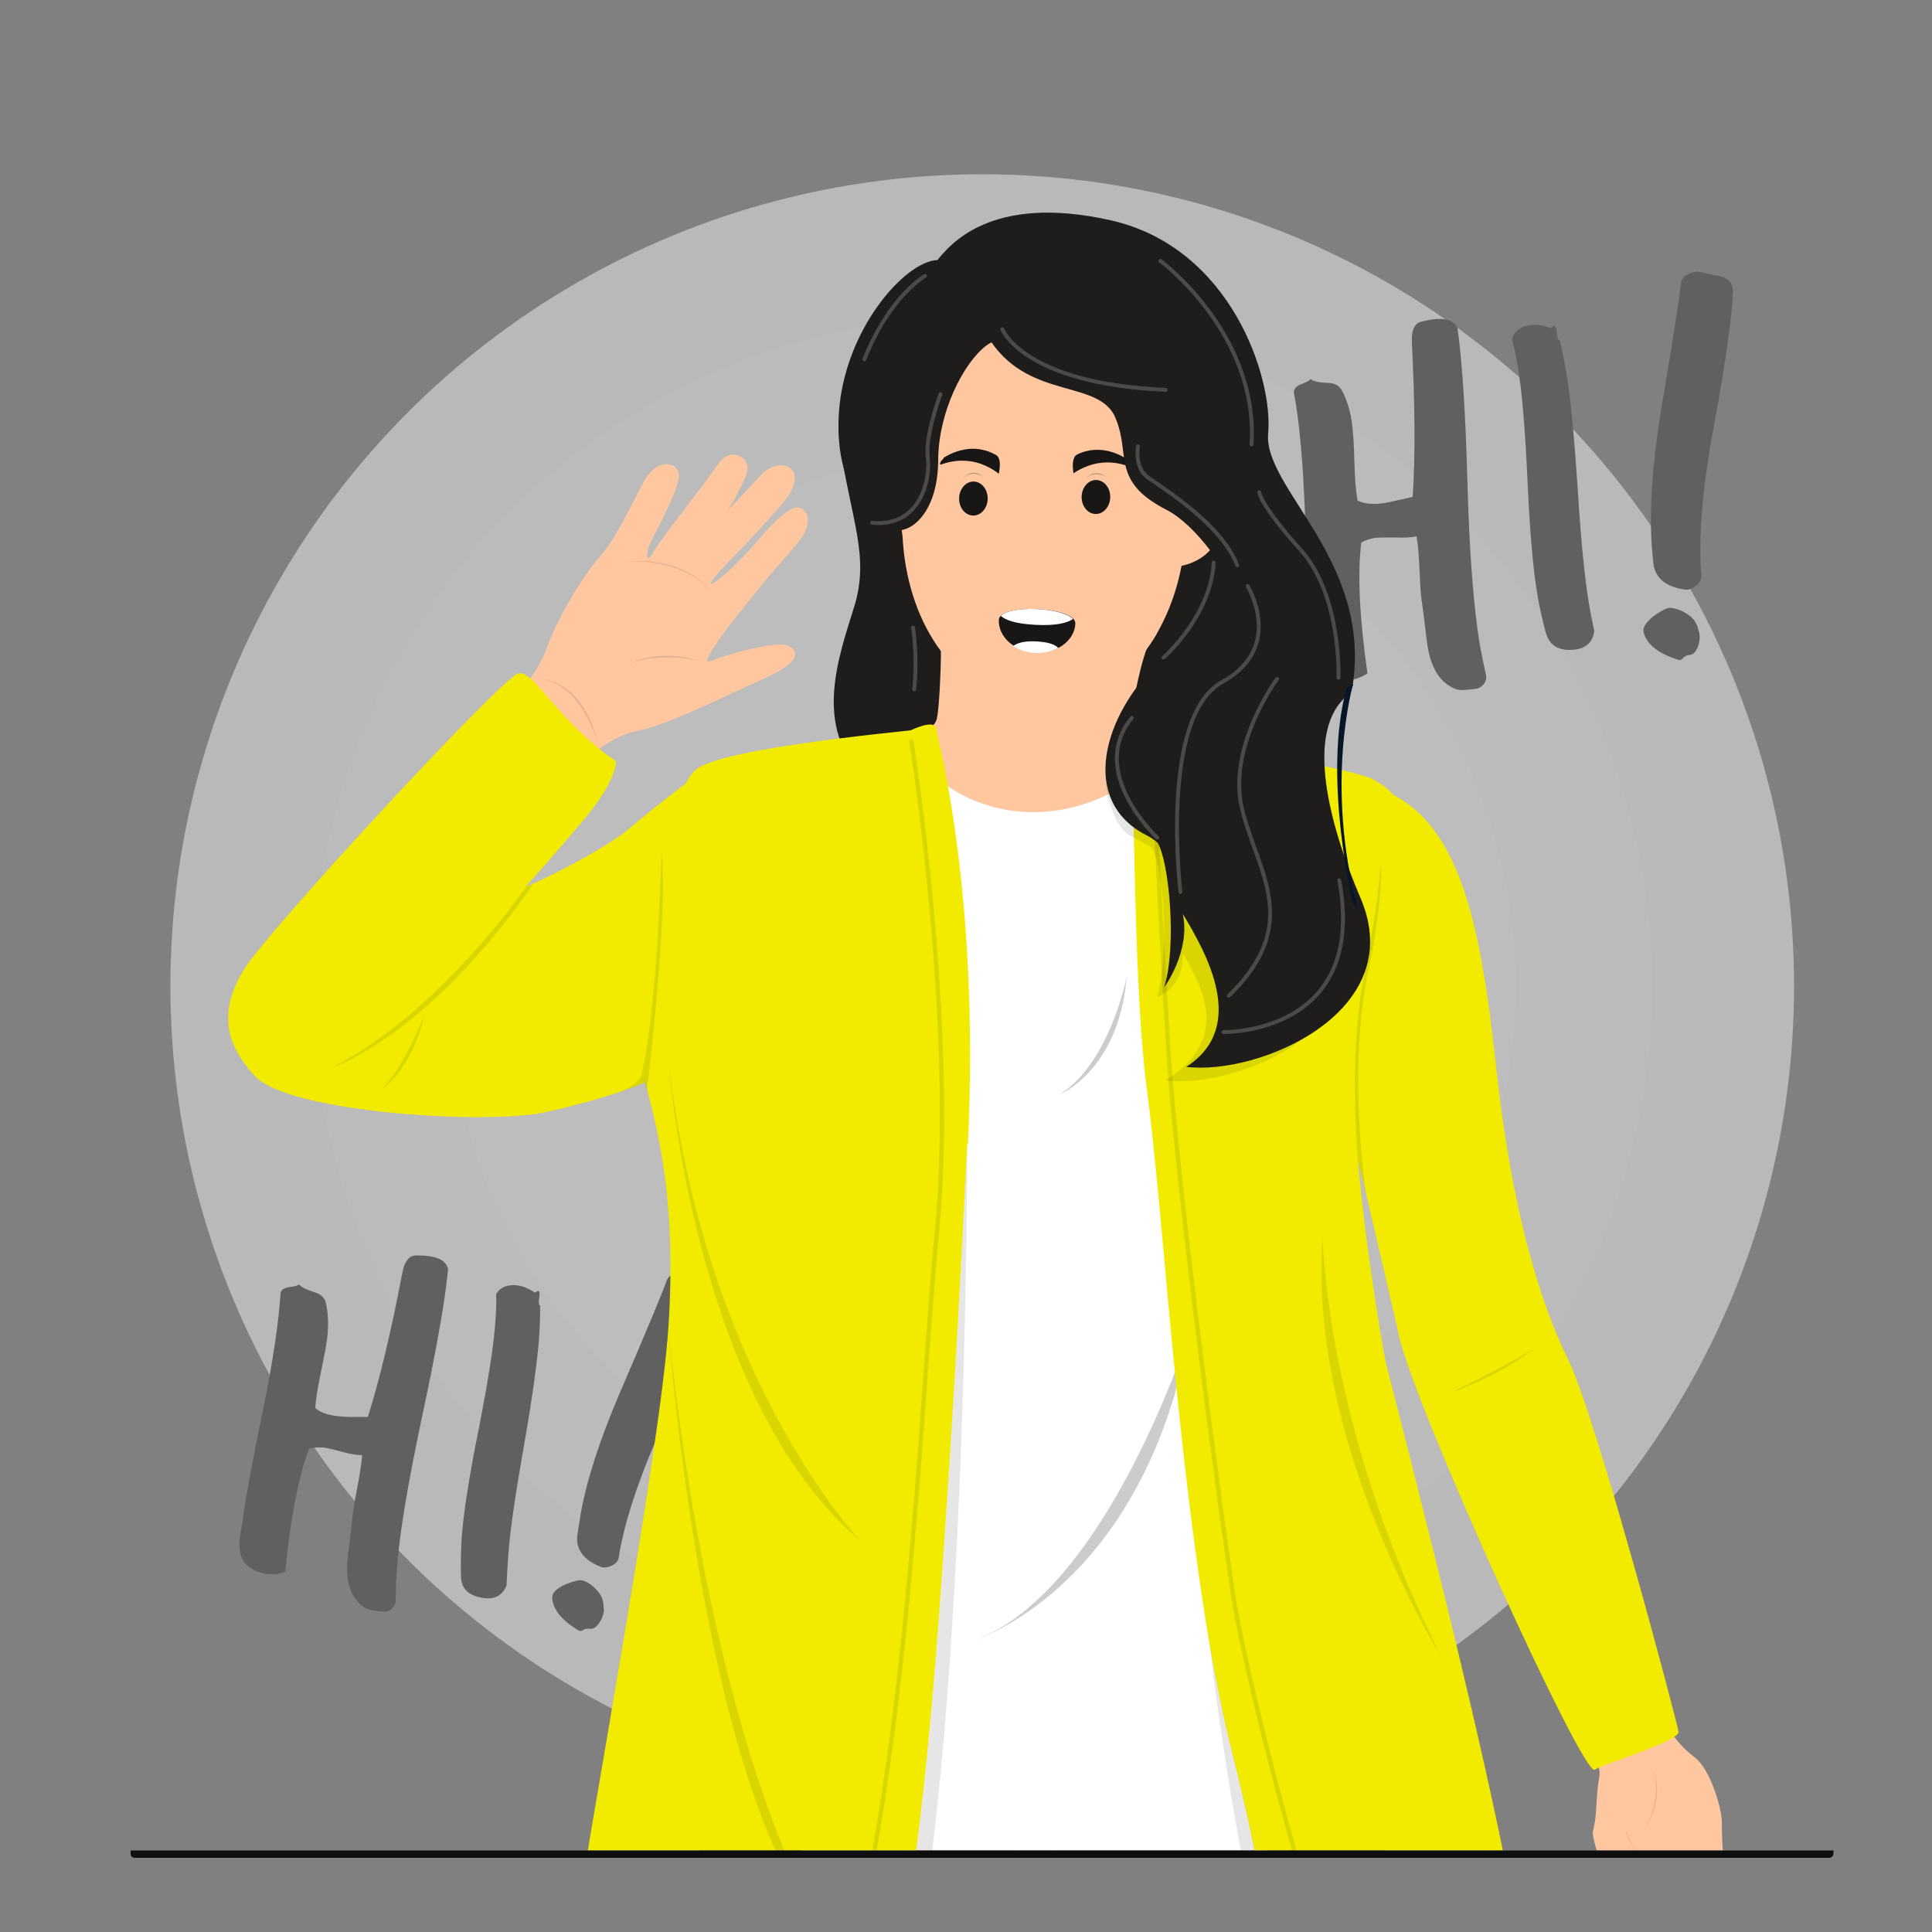
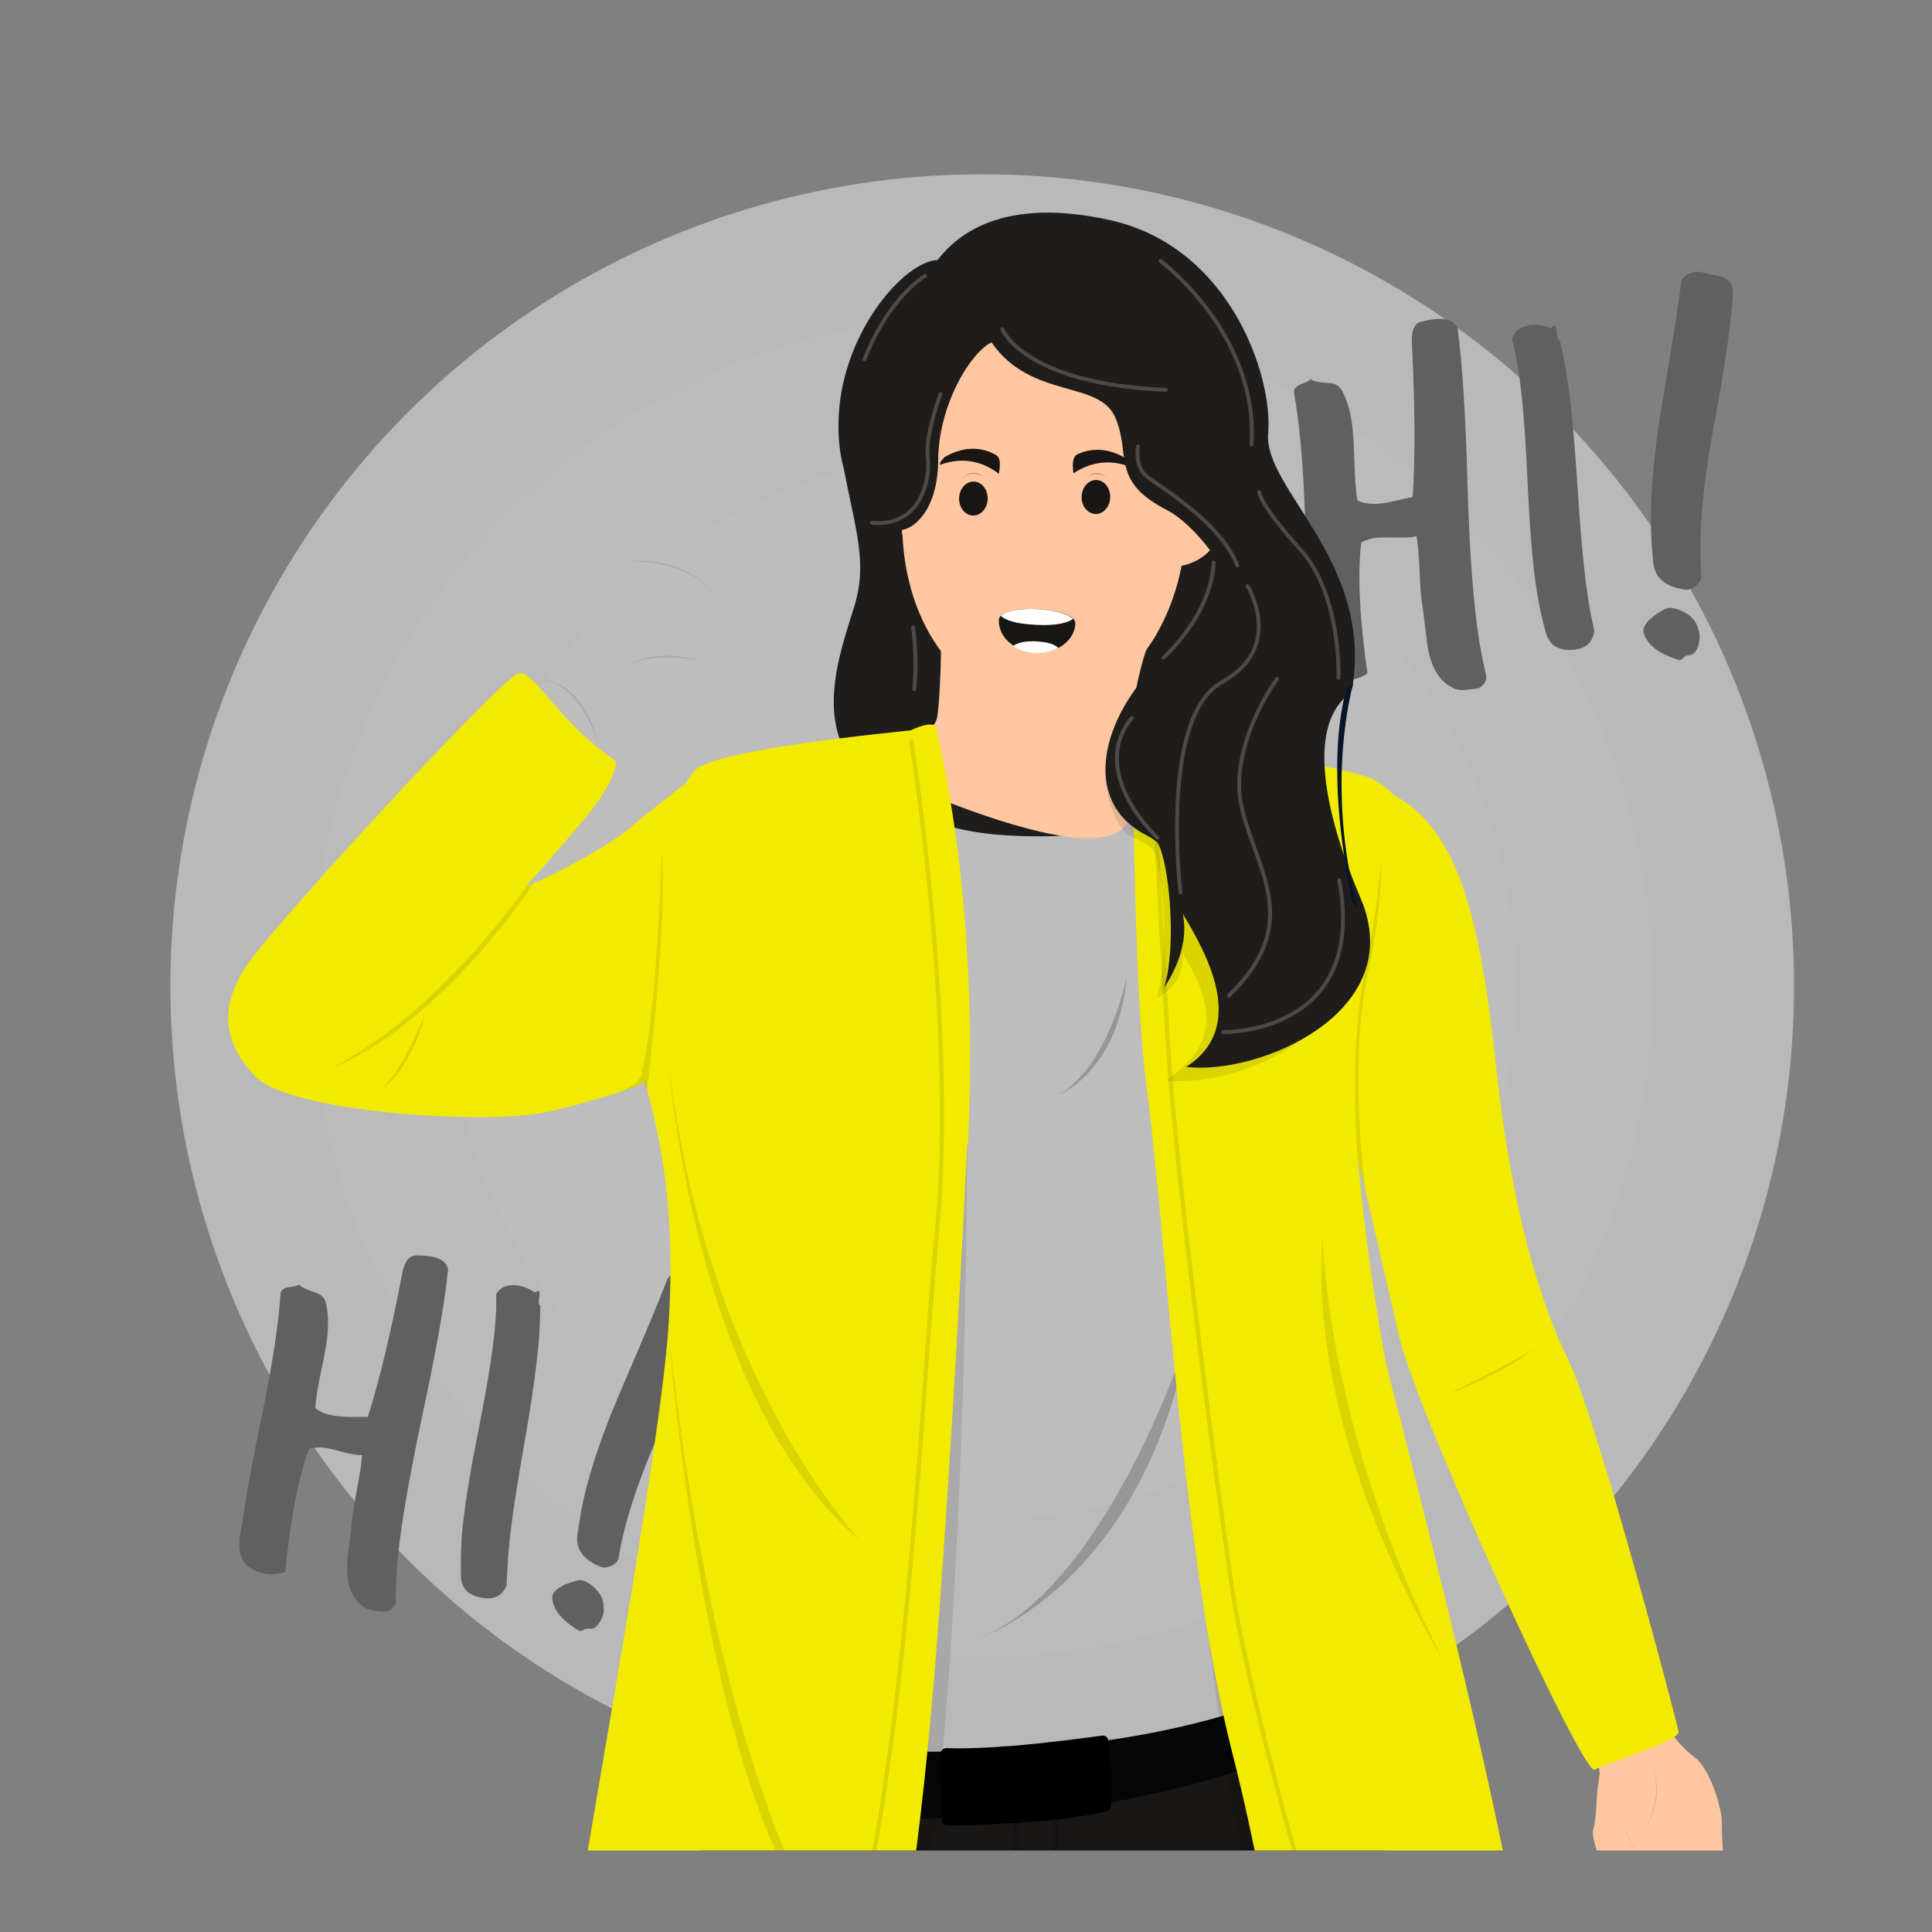
<svg xmlns="http://www.w3.org/2000/svg" id="Layer_1" data-name="Layer 1" version="1.1" viewBox="0 0 500 500">
  <rect x="0" y="0" width="500" height="500" fill="#808080" stroke="none" />
  <defs>
    <style> .cls-1 { fill: #ffc7a0; } .cls-1, .cls-2, .cls-3, .cls-4, .cls-5, .cls-6, .cls-7, .cls-8, .cls-9, .cls-10, .cls-11, .cls-12, .cls-13, .cls-14, .cls-15, .cls-16, .cls-17, .cls-18, .cls-19, .cls-20, .cls-21, .cls-22, .cls-23, .cls-24, .cls-25 { stroke-width: 0px; } .cls-2 { fill: #f7f6f5; } .cls-3, .cls-4 { fill: #272727; } .cls-3, .cls-15 { opacity: 0; } .cls-4, .cls-16, .cls-26 { opacity: 0; } .cls-27, .cls-5, .cls-26 { fill: none; } .cls-27, .cls-26 { stroke: #fff; stroke-linecap: round; stroke-miterlimit: 10; } .cls-27, .cls-24 { opacity: .2; } .cls-28 { clip-path: url(#clippath); } .cls-6 { fill: #606060; } .cls-7 { fill: #070606; } .cls-8 { opacity: .2; } .cls-8, .cls-13, .cls-15, .cls-16, .cls-17, .cls-22, .cls-24 { fill: #000; } .cls-9 { fill: #1e1d1c; } .cls-10, .cls-11, .cls-21 { fill: #191716; } .cls-29 { clip-path: url(#clippath-1); } .cls-11, .cls-17 { opacity: .1; } .cls-12 { fill: #f2eb00; } .cls-14 { fill: #061628; } .cls-18 { fill: #0f0e0e; } .cls-19 { fill: #f2f2f2; } .cls-20 { fill: #0d2235; opacity: .3; } .cls-30 { opacity: .4; } .cls-31, .cls-22 { opacity: .5; } .cls-21 { opacity: .4; } .cls-23 { fill: #f9f9f9; } .cls-25 { fill: #fff; } </style>
    <clipPath id="clippath">
      <rect class="cls-5" x="5" y="6.1" width="498.3" height="498.3" />
    </clipPath>
    <clipPath id="clippath-1">
      <rect class="cls-5" x="33.8" y="41.1" width="437.8" height="437.8" />
    </clipPath>
  </defs>
  <g class="cls-28">
    <g class="cls-31">
      <circle class="cls-19" cx="254.2" cy="255.2" r="210.1" />
      <circle class="cls-2" cx="254.2" cy="255.2" r="173.4" />
      <circle class="cls-23" cx="254.2" cy="255.2" r="138.1" />
    </g>
    <g>
      <g>
        <path class="cls-6" d="M377.2,84.9c1.2,8.5,2.1,22.1,2.6,40.9.5,17.8,1.6,31.3,3.1,40.6.5,2.9,1.1,5.7,1.7,8.4.1.7,0,1.4-.5,2.1-.5.7-1.1,1.1-1.8,1.3-2.7.4-4.5.5-5.4.2-4-1.5-6.4-5.1-7.4-10.9-.2-1.1-.4-2.9-.7-5.4-.3-2.4-.5-4.2-.7-5.4-.3-1.9-.6-4.8-.7-8.8-.2-4-.4-7-.8-9.1-1.3.3-3.2.4-5.6.3-2.4,0-4.1,0-5.2.1-1.2.2-2.4.6-3.5,1.2-1,7.9-.5,19.2,1.6,33.9-3,1.9-6.2,2.3-9.5,1.1-2.4-.8-3.9-2.9-4.4-6.3-.1-.8-.2-1.8-.3-3.1s-.1-2.1-.2-2.4c-.6-5.2-1.2-15.5-1.8-31.1-.5-13-1.4-23.2-2.8-30.7-.2-1,.4-1.8,1.9-2.4,1.4-.5,2.2-1,2.4-1.3.7.6,2.2.9,4.4,1,1.9,0,3.1.8,3.7,2,1.2,2.2,2,4.8,2.5,7.8.3,2.1.6,5.4.7,10.1.1,4.6.4,8.1.8,10.5,1.3.7,2.8.9,4.5.9,1.2,0,2.8-.2,4.9-.7,2.7-.6,4.4-1,4.9-1.1.7-10.4.6-23.6-.2-39.8-.2-3.4.7-5.3,2.7-5.6,5-1.3,8-.7,9.1,1.7Z" />
        <path class="cls-6" d="M403.7,88.2c.7,2.7,1.2,5.6,1.7,8.5,1.1,6.5,2,16.3,2.9,29.6.8,13.2,1.8,23.2,2.9,29.8.4,2.5.9,4.9,1.4,7.2-.4,2.8-2,4.4-4.9,4.8-4.1.5-6.6-.9-7.6-4.2-.9-3.3-1.7-6.7-2.3-10.5-1.1-6.5-1.9-16.2-2.5-29.3-.6-13.1-1.4-22.8-2.5-29.2-.4-2.5-.9-4.9-1.5-7.2.6-2,2.1-3.1,4.4-3.5,1.8-.3,3.7,0,5.7.7.3-.3.6-.5.8-.6.3,0,.5.4.7,1.4,0,1.2.2,1.8.3,2,.1.3.3.4.5.5Z" />
      </g>
      <path class="cls-6" d="M448.5,75c-.2,6.7-1.9,18.9-5.2,36.6-2.8,15.3-3.8,27.8-3,37.5,0,.9-.4,1.7-1.4,2.5-1,.8-1.9,1.1-2.8,1-4.9-.7-7.7-2.9-8.2-6.7-.2-2-.4-4-.5-6-.5-9,.3-20.1,2.4-33.3,3.3-19.5,5-30.5,5.2-33.1.1-1.2.8-2,2-2.6,1.2-.6,2.4-.7,3.6-.4,1.7.4,3.3.8,5,1.1,1.9.7,2.8,1.8,2.8,3.4ZM439.7,163.4c.3,1.3.2,2.7-.3,4-.5,1.3-1.2,2-2,2.1-.8,0-1.4.3-1.8.8-.4.4-.7.6-1.1.5-5.2-1.6-8.2-3.9-9.1-7-.4-1.3.5-2.7,2.5-4.3,2-1.5,3.5-2.2,4.3-2.2,1.5.1,3.1.7,4.6,1.7,1.6,1.1,2.5,2.5,2.8,4.3Z" />
    </g>
    <g>
      <g>
        <path class="cls-6" d="M115.9,329c-.8,8.2-3.1,21.1-6.9,38.7-3.5,16.7-5.7,29.6-6.3,38.6-.2,2.9-.3,5.6-.3,8.2,0,.6-.4,1.2-1,1.8-.6.6-1.3.8-2,.8-2.6-.2-4.3-.5-5.1-1.1-3.4-2.3-4.8-6.2-4.4-11.9,0-1.1.3-2.8.6-5.2.3-2.3.5-4.1.6-5.2.1-1.8.6-4.6,1.3-8.4.7-3.7,1.2-6.6,1.3-8.7-1.3,0-3.1-.3-5.3-.9-2.2-.6-3.8-1-4.9-1.1-1.2,0-2.4,0-3.5.3-2.7,7.1-4.8,17.8-6.2,31.9-3.2,1.1-6.3.7-9.1-1.1-2-1.3-2.9-3.6-2.7-6.9,0-.7.2-1.7.4-3,.2-1.2.4-2,.4-2.3.6-5,2.4-14.7,5.4-29.3,2.5-12.2,3.9-22,4.4-29.3,0-1,.8-1.6,2.3-1.8,1.4-.2,2.3-.4,2.5-.7.5.7,1.8,1.3,3.9,2,1.7.5,2.7,1.4,3,2.7.6,2.4.7,5,.5,7.8-.1,2-.7,5.2-1.6,9.5-.9,4.3-1.5,7.7-1.6,10,1,.9,2.4,1.5,4,1.8,1.1.3,2.7.4,4.7.5,2.7,0,4.3,0,4.9,0,3-9.5,6-21.9,8.9-37.2.6-3.2,1.9-4.7,3.8-4.6,4.9,0,7.6,1.1,8.1,3.7Z" />
        <path class="cls-6" d="M139.8,338.2c0,2.7-.1,5.5-.3,8.3-.5,6.3-1.8,15.7-4,28.2-2.2,12.5-3.6,22-4,28.5-.2,2.4-.3,4.7-.4,7.1-1,2.5-2.9,3.6-5.7,3.3-4-.5-6-2.3-6.1-5.6-.1-3.3,0-6.7.2-10.3.5-6.3,1.9-15.6,4.4-27.9,2.4-12.3,3.9-21.6,4.3-27.8.2-2.4.3-4.8.2-7.1,1-1.7,2.7-2.4,4.9-2.3,1.7.1,3.5.8,5.1,1.9.4-.2.7-.4.9-.4.3,0,.4.5.3,1.4-.2,1.1-.2,1.7-.1,1.9,0,.3.2.5.4.6Z" />
      </g>
      <path class="cls-6" d="M156.3,416.4c0,1.3-.5,2.5-1.2,3.6-.8,1.1-1.5,1.6-2.3,1.5-.8,0-1.4,0-1.8.3-.4.3-.8.4-1.2.2-4.5-2.7-6.7-5.5-6.9-8.5,0-1.3,1.1-2.4,3.3-3.4,2.2-.9,3.7-1.3,4.5-1.1,1.4.4,2.7,1.3,3.9,2.7,1.2,1.3,1.7,2.9,1.6,4.6ZM184.5,336.1c-1.7,6.2-6.1,17.2-13.1,32.9-6.1,13.6-9.9,25.1-11.3,34.2-.1.8-.8,1.5-1.8,2-1.1.5-2,.6-2.8.3-4.4-1.7-6.5-4.5-6.1-8.1.3-1.9.6-3.8.9-5.7,1.5-8.5,4.8-18.7,9.8-30.5,7.5-17.4,11.6-27.3,12.4-29.7.4-1.1,1.2-1.7,2.5-1.9,1.3-.2,2.4,0,3.4.5,1.5.7,2.9,1.5,4.4,2.2,1.6,1,2.2,2.3,1.8,3.8Z" />
    </g>
    <g class="cls-29">
      <g id="human">
        <g>
          <g>
            <path class="cls-1" d="M216,908.4s-2.5-12.1-1.2-20.1-32.1-6.5-32.1-6.5c0,0,.7,12.5-2.6,16.7-3.3,4.3-1.3,11.8-1.3,11.8l13.8,13.4,15.2-3s9-6.9,8.1-12.3Z" />
            <path class="cls-10" d="M220.6,940.2c-.3.6-.8,1-1.4,1.4h-85.7c-13-2.1-19.8-5.1-21.2-6.7-2.3-2.6,1.1-7.6,3.9-9.1.2-.1.4-.2.6-.3,2.6-1,15.7-2.2,22.7-4.6.2,0,.3-.1.5-.2.4-.2.8-.3,1.2-.5,6.3-2.8,25.2-10,32.6-17.1,7.4-7.1,6-4.7,8.3-2.6,2.2,2,6.3,5.3,6.3,9.6,0,.3,0,.6,0,.9-.7,4.8,17.4,10.7,26.7-1.6,0,0,3.1-4.2,4,.3.9,4.5,4,18.9,2,21.9,0,0,1.9,4.6-.4,8.4Z" />
            <path class="cls-22" d="M146.8,926c24.9-.6,41.4-14.9,41.4-14.9,0-.3,0-.6,0-.9-18.1,13.9-36.6,15.6-41.5,15.7Z" />
            <path class="cls-21" d="M145.7,926c.2,0,.4,0,.8,0-.3,0-.6,0-.8,0Z" />
            <path class="cls-22" d="M139.5,920.9c.4,1.6,1.8,3.7,6,5.1-.5-.2-4.3-1.7-5.6-5.3-.1,0-.3.1-.5.2Z" />
            <path class="cls-8" d="M220.6,940.2c-.3.6-.8,1-1.4,1.4h-85.7c-13-2.1-19.8-5.1-21.2-6.7-2.3-2.6,1.1-7.6,3.9-9.1-1.3,2.8,14.4,6.2,48.8,8.9,34.4,2.7,55.9-2.9,55.9-2.9,0,0,1.9,4.6-.4,8.4Z" />
            <path class="cls-17" d="M221.2,922.8s-11.5-1.5-11.4-8.7c0,0-1.4,7.3,11.4,8.7Z" />
          </g>
          <g>
            <path class="cls-1" d="M351.7,908.4s-2.5-12.1-1.2-20.1c1.4-7.9-32.1-6.5-32.1-6.5,0,0,.7,12.5-2.6,16.7-3.3,4.3-1.3,11.8-1.3,11.8l13.8,13.4,15.2-3s9-6.9,8.1-12.3Z" />
            <path class="cls-10" d="M356.3,940.2c-.3.6-.8,1-1.4,1.4h-85.7c-13-2.1-19.8-5.1-21.2-6.7-2.3-2.6,1.1-7.6,3.9-9.1.2-.1.4-.2.6-.3,2.6-1,15.7-2.2,22.7-4.6.2,0,.3-.1.5-.2.4-.2.8-.3,1.2-.5,6.3-2.8,25.2-10,32.6-17.1,7.4-7.1,6-4.7,8.3-2.6,2.2,2,6.3,5.3,6.3,9.6,0,.3,0,.6,0,.9-.7,4.8,17.4,10.7,26.7-1.6,0,0,3.1-4.2,4,.3.9,4.5,4,18.9,2,21.9,0,0,1.9,4.6-.4,8.4Z" />
            <path class="cls-22" d="M282.5,926c24.9-.6,41.4-14.9,41.4-14.9,0-.3,0-.6,0-.9-18.1,13.9-36.6,15.6-41.5,15.7Z" />
            <path class="cls-11" d="M281.4,926c.2,0,.4,0,.8,0-.3,0-.6,0-.8,0Z" />
            <path class="cls-22" d="M275.2,920.9c.4,1.6,1.8,3.7,6,5.1-.5-.2-4.3-1.7-5.6-5.3-.1,0-.3.1-.5.2Z" />
            <path class="cls-8" d="M356.3,940.2c-.3.6-.8,1-1.4,1.4h-85.7c-13-2.1-19.8-5.1-21.2-6.7-2.3-2.6,1.1-7.6,3.9-9.1-1.3,2.8,14.4,6.2,48.8,8.9,34.4,2.7,55.9-2.9,55.9-2.9,0,0,1.9,4.6-.4,8.4Z" />
            <path class="cls-17" d="M356.9,922.8s-11.5-1.5-11.4-8.7c0,0-1.4,7.3,11.4,8.7Z" />
          </g>
          <g>
            <path class="cls-10" d="M364,657.9c-3.1,30-2.4,95.6-1.6,107.8.8,11.7-10.2,107.1-8.7,125.5,0,1-.7,1.8-1.7,1.9-8.1.8-39.5,3.6-41.7-.3-2.6-4.5-.9-36.1-2.1-68.9-1.2-32.8-1.5-83.9-6.2-99.7-4.7-15.8-11.8-101.3-18.3-113.9,0,0,0,0,0,0-6.4-12.6-10.5-30.8-14-34-1.4-1.2-5.8,8.5-11.3,23.5-8.9,24.1-12.6,60.8-19.1,88-10.5,44.1-6.3,58.2-10.3,93.9-4,35.6-8.4,104.9-8.9,109.4-.4,4.5-44.1,4.8-44.9,1.9-.9-2.8-5.4-112.6-1.9-133.7,3.5-21.1-1.3-73.3-1.3-87.1,0-11.4.1-94,.3-125.7,0-6.4,0-10.7-.3-12,0,0,0-.1,0-.2-.4-1.3-.1-3.3-.3-5.2,0-.6-.1-1.2-.3-1.8l1.3-1.4c-1.7-5.3-4.4-16-3.8-23.6.7-8.6,7.4-15,10.4-19.5.7-1,1.1-1.6,1.1-1.6,0,0,5.6-14,11.6-31.8,17,4.9,32.8,7.4,47.4,8.3,1.3,0,2.7.2,4,.2,30.5,1.3,55.2-4.6,72.3-10.9.5-.2.9-.3,1.4-.5,16.6-6.3,25.8-12.7,25.8-12.7,0,0,2.3,5,5.4,13.3,5.7,15.1,14,40.9,15.9,67.3.5,7.6,1,16.3,1.3,25.6,0,2.5.2,5.1.2,7.7,1.1,39.5.5,87.2-1.9,110Z" />
            <g class="cls-30">
              <path class="cls-22" d="M270.2,523.4c1.4,0,2.4-.8,2.5-2.1.5-4,1.2-52.9,1.3-55v-.5s-11-5.9-11-5.9v1.3c0,.2-1.4,22.5-2.5,40.9-1,15.3,6.1,21,9.5,21.3,0,0,.2,0,.3,0ZM272.3,466.7c0,5.2-.8,50.7-1.3,54.4,0,.3-.2.7-.9.6-3.1-.2-8.7-6.4-7.9-19.6,1-15.9,2.1-34.5,2.4-39.6l7.7,4.1Z" />
            </g>
            <g>
              <path class="cls-7" d="M183.8,455.2l3.1,9.2c89,20.8,161.6-17.1,161.6-17.1-3.1-8.3-5.5-13.3-5.5-13.3-26,12.6-55.8,17.5-81.9,18.9-1,0-2,.1-3,.1-36.9,1.7-66-3.5-66-3.5-3.8.6-6.5,2.8-8.3,5.7Z" />
              <path class="cls-13" d="M243.7,471.1c0,.7.7,1.3,1.5,1.3,5.9,0,30.9-.6,41.4-3.8.6-.2,1-.7,1-1.3,0-2.6,0-9.8-.8-16.9,0-.8-.9-1.4-1.7-1.2-3.8.5-14,1.9-23.9,2.7-1,0-1.9.1-2.9.2-4.9.3-9.7.5-13.3.3-.8,0-1.6.6-1.6,1.4,0,3.8,0,13.8.3,17.5Z" />
            </g>
            <path class="cls-22" d="M258.4,599.8c5.5-15,9.9-24.8,11.3-23.5,3.5,3.2,7.6,21.4,14,34-.6-1.6-13.7-38.1-12.6-46,1.1-8.1,19.2-10.1,19.2-10.1,0,0-17.7-.3-21.7,9.3-4,9.5-23.3,8-28.2,4.6,1,.8,12.8,9.3,26.2.8,5.3-3.4-9.9,14-8.3,30.9Z" />
            <path class="cls-22" d="M227.1,748.6s-26.9-12.5-49.7-2.2c0,0,18.1-13.4,49.7,2.2Z" />
            <path class="cls-22" d="M311,748.6s24-11.7,44.2-1.6c0,0-18.4-6.6-44.2,1.6Z" />
          </g>
        </g>
        <g id="head">
          <path id="backhair" class="cls-9" d="M217.4,115.6c3.1,19.5,7.6,28.6,3.7,41.3-3.9,12.7-10.9,31.1,2.6,44.3,13.5,13.2,29.2,15.6,48.9,15.2,19.7-.4,37.7-26.6,42.8-30.1,5.2-3.4,13.3-4.2,14.4-12.9,1.2-8.7,9.5-42.8-22.5-55-32-12.2-90-2.8-90-2.8Z" />
          <path class="cls-1" d="M214.9,194.2s80.5,40.4,77.6,13.5c0,0-.5-18.5-.4-19.2.6-3.6,2.6-15.2,4.7-20.7.2-.4.3-.8.5-1.2,2.7-5.6-53.6-2.6-53.6-2.6,0,0,.2,1.4-.2,4.6,0,.2,0,1.2,0,1.5,0,2.5-.4,12.8-1,15.7-1.6,7.7-27.6,8.5-27.6,8.5Z" />
          <path class="cls-1" d="M240.5,163.9c2.6,4.6,5.9,8.5,9.6,11.6,0,0,0,0,0,0,5.5,4.5,12.1,7.1,19.2,7.3,12.1.2,22.9-6.8,29.8-18.3.2-.4.4-.7.6-1.1,4.3-7.7,7-17.2,7.2-27.8.5-27.5,1-51.6-35.7-52.4-36.7-.7-37.2,23.4-37.7,50.9-.2,11.4,2.4,21.7,7,29.8Z" />
          <path class="cls-1" d="M303.9,146.7s11.4-.3,12.8-12.7c1.4-12.4-5.5-13.2-10.7-6.6-5.2,6.7-2.1,19.3-2.1,19.3Z" />
          <path class="cls-10" d="M292.3,119.3c0,0-.2-.1-.2-.2-4.3-2.9-8.9-3.5-13.1-1.6-.4.2-.8.4-1,1-.5,1.1-.4,2.3-.2,4,4.8-3.2,10.1-3.7,15.3-1.4,0-.6,0-.6-.2-1.1-.2-.3-.4-.5-.6-.7Z" />
          <path class="cls-10" d="M244.1,118.6c0,0,.2-.1.2-.2,4.5-2.7,9.1-3,13.2-.8.4.2.7.4,1,1,.4,1.1.3,2.3,0,4-4.6-3.5-9.8-4.3-15.2-2.3,0-.6,0-.6.3-1,.2-.3.4-.5.6-.6Z" />
          <ellipse class="cls-10" cx="283.8" cy="128.7" rx="4.4" ry="3.7" transform="translate(149.5 409.9) rotate(-88.9)" />
          <ellipse class="cls-10" cx="252" cy="129.1" rx="4.4" ry="3.7" transform="translate(118 378.5) rotate(-88.9)" />
          <path class="cls-1" d="M233.6,127.1s-2.4-2.4,0,11.6c0,0,1.7-9.5,0-11.6Z" />
          <path class="cls-4" d="M266.5,131.3c0-.3,0-.6,0-.9.2-.7.6-1.7,1.4.2.9,2.1,1.1,12.7.2,16.6-.2.9.3,1.8,1.1,2.1l1.5.6c.5.2.9.5,1,1,.2.5,0,1.2-1.5,1.3-2.8.2-6.2-2.4-5.3-5,.9-2.6,2.8-9.4,1.4-16Z" />
          <path class="cls-20" d="M286.4,123.5s-3-2-5.4.4c0,0,2.2-3,5.4-.4Z" />
          <path class="cls-20" d="M254.6,123.4s-3-2-5.4.4c0,0,2.2-3,5.4-.4Z" />
          <path class="cls-4" d="M244.4,169.7s14.4,25.2,38.6,16.4c3.3-1.2,6.4.1,9.1,2.5.6-3.6,2.6-15.2,4.7-20.7-6.9,9.5-16.8,15.1-27.6,14.9-7.1-.1-13.6-2.8-19.2-7.3,0,0,0,0,0,0-2.1-1.7-4-3.6-5.7-5.8,0,.2,0-.3,0,0Z" />
          <g>
            <path class="cls-10" d="M258.5,160.4c-.2,4.4,4,8.2,9.5,8.5s10.1-3.1,10.3-7.5c.2-4.4-19.6-5.3-19.8-1Z" />
            <g>
              <path class="cls-25" d="M277.7,160.2c-1.5,1-4.3,1.8-9.8,1.5s-7.7-1.3-8.9-2.3c2.7-2.8,15.8-2.2,18.7.8Z" />
              <path class="cls-25" d="M273.9,167.7c-1.7.9-3.8,1.4-6,1.3s-4.1-.8-5.7-1.8c.9-.7,2.7-1.4,6.1-1.2s4.8.9,5.6,1.7Z" />
            </g>
          </g>
        </g>
        <g>
-           <path class="cls-25" d="M245.1,203.3s20.5,16.3,48-1.2c27.5-17.5,34.1,166.4,34.1,166.4l.8,122.3s-49.4-9-114.1-8.2c-39.2.5,31.2-279.3,31.2-279.3Z" />
          <path class="cls-24" d="M307.9,344.5s-21.6,68.3-56.3,80.2c0,0,44-13,56.3-80.2Z" />
          <path class="cls-24" d="M291.6,252.8s-4.5,22.7-17.5,30.5c0,0,15.4-6,17.5-30.5Z" />
        </g>
        <g>
-           <path class="cls-1" d="M129.1,184l16.9,17.4s10.3-10.5,18.3-12.1c8-1.5,20.4-7.8,33-13.5,10.6-4.7,9.2-7.3,6.7-8.7-2.5-1.4-15.8,2.2-19.3,3.7-.5.2-.9.3-1.2.4h0s0,0,0,0c0,0,0,0,0,0,0,0,0,0,0,0,0,0,0,0,0,0,0,0,0,0,0,0,0,0,0,0,0,0,0,0-.1,0-.2,0-.2,0-.3,0-.3-.1,0,0,0,0,0,0,0,0,0,0,0,0,0,0,0,0,0,0,0,0,0,0,0,0,0-.4.3-1,.7-1.8.1-.2.3-.5.4-.7,0-.2.2-.3.3-.5,0,0,.1-.2.2-.3.1-.2.2-.4.4-.6.1-.2.2-.4.4-.6.1-.2.3-.4.4-.6,1.6-2.6,7.4-9.8,12.4-15.9,0,0,.1-.1.2-.2,0,0,0,0,0,0,0,0,0,0,0,0,2.7-3.3,5.3-6.2,6.8-7.9,4.4-4.8,4.6-8.1,2.9-9.9-1.7-1.8-4.5-1-12,7.8-5.2,6.1-10.3,10.5-11.8,11.2-.3.1-.4.1-.4,0,0-.2.2-.6.8-1.4,2.3-2.9,6.3-6.7,11.1-11.9h0s0,0,0,0c2.1-2.3,4.4-4.8,6.8-7.6,7.7-9.2-.8-12.6-5.7-7.2-4.8,5.2-8.4,8.9-8.6,9.1,0,0,0,0,0,0,0,0,1.1-1.6,2.2-3.6,0,0,0,0,0,0,0,0,0,0,0-.1,0,0,0,0,0,0,0,0,0,0,0-.1,1.4-2.5,2.9-5.5,3-7.1,0-3.1-4.6-5.7-7.8-.9-3.2,4.8-14.8,19.3-16.7,22.7-.4.8-.8,1.3-1,1.4,0,0,0,0,0,0-.7.5-.6-1.3,0-3.1,0-.2.2-.4.3-.7.4-.9,1.3-2.7,2.4-4.8h0s0,0,0,0h0c2.2-4.3,4.9-10.1,5-12.5.2-3.7-5.6-5.4-9.4,1.9-3.8,7.3-7.3,14.7-11.1,18.9-3.7,4.2-10.1,14-13.7,23.6-3.5,9.6-12.5,16.8-12.5,16.8Z" />
          <path class="cls-15" d="M177.7,145c2.4-3.1,10.4-13.2,10.4-13.2,0,0,1.1-1.6,2.2-3.6-1.3,2.1-5.8,7.1-8.9,10.8-3.2,3.8-6.1,9-3.7,6Z" />
          <path class="cls-17" d="M180.5,170.9s-13.5-2.8-20.2,2.5c0,0,7.5-6.3,20.2-2.5Z" />
          <path class="cls-17" d="M155,193.1s-4.2-15.9-14.8-17.3c0,0,10.7-.2,14.8,17.3Z" />
          <path class="cls-17" d="M185.8,173h0s0,0,0,0h0Z" />
          <path class="cls-15" d="M183.5,171.3c-1.8.4-.3-1.8,1.9-5.4,1.6-2.6,7.4-9.8,12.4-15.9-3.8,4.5-12.5,14.2-15.1,18.1-2.5,3.9.5,3.2.7,3.2Z" />
          <path class="cls-15" d="M183.6,150.9c0-.2.2-.6.8-1.4,2.3-2.9,6.3-6.7,11.1-11.9h0c-.3.2-9.1,8.4-11.4,11.1-1.7,1.9-1.1,2.2-.5,2.2Z" />
          <path class="cls-17" d="M170.7,135.5s0,0,0,0h0s0,0,0,0h0Z" />
          <path class="cls-15" d="M168,144c-.7.5-.6-1.3,0-3.1-.6,1.2-1.2,2.4-1.7,3.1-1.4,2.1,1.4.2,1.6,0Z" />
          <path class="cls-17" d="M188.3,159.2s-5.9-16.3-27.4-13.8c0,0,20.2-2.5,27.4,13.8Z" />
          <path class="cls-16" d="M202.5,142.8s.2-3.4-4.1-5.1c0,0,4.2.9,4.1,5.1Z" />
          <path class="cls-16" d="M195.7,150.4s.2-3.4-4.1-5.1c0,0,4.2.9,4.1,5.1Z" />
          <path class="cls-16" d="M188.8,129.6s-.5-4-5.9-5c0,0,5.1.1,5.9,5Z" />
          <path class="cls-16" d="M189.5,175.7s1.6-2.9-1.5-6.2c0,0,3.3,2.5,1.5,6.2Z" />
          <path class="cls-16" d="M181.7,137.3s-.8-3.3-5.3-3.7c0,0,4.3-.3,5.3,3.7Z" />
          <path class="cls-16" d="M171.3,131s-1-3.2-5.6-3.3c0,0,4.2-.6,5.6,3.3Z" />
          <path class="cls-16" d="M166.6,138.5s-1.1-2.6-5-2.3c0,0,3.5-.9,5,2.3Z" />
          <path class="cls-16" d="M198.5,132.7s-.3-3.8-5.3-5.1c0,0,4.8.4,5.3,5.1Z" />
          <path class="cls-16" d="M190,142.1s-.3-3.8-5.3-5.1c0,0,4.8.4,5.3,5.1Z" />
        </g>
        <g>
          <path class="cls-1" d="M438.7,454.9c3.9,3,6.8,12.9,6.9,16.3,0,3.4.2,11.3,1.2,13.4,1,2.1,2.3,6.8,2.4,12.5.1,5.7-3.2,7.8-6.4,7.2-3.2-.6-3.6-8-3.6-8-1.9.3-5.3-2.2-5.3-2.2-.9,1.3,1.2,11.8,1.2,11.8,6.8,6.8,2.2,10.4,2.2,10.4,3.5,3.8,1.3,7.3,1.3,7.3.9,4.5-4.5,5.3-5.7,2.7-1.2-2.6-3.2-7.3-6.1-12-2.9-4.6-6.3-6.5-6.1-9.4.2-3-3.1-12.7-3.9-15.7-.8-3-5.2-13.2-4.5-15.6,1.1-3.7.6-8.3,1.6-13.8.8-4.7-5.4-10.8-7.2-12.5,6-3.5,15.6-10.1,18.7-11.8,6,12.8,9.4,16.4,13.3,19.4ZM435.9,488.9c.5.3,2.4,1,2.5,1,0-.2-1.5-5.1-1.8-5.4-.4-.3-1.2,4.1-.7,4.4Z" />
          <path class="cls-17" d="M438.7,523.6c-.2,0-.3.3-.5.4-.2.1-.3.3-.5.4-.3.2-.7.4-1.1.6-.4.1-.8.2-1.2,0-.4,0-.7-.3-1-.6-.6-.6-1-1.3-1.5-2-.5-.7-.9-1.4-1.3-2.1-.9-1.4-1.8-2.9-2.8-4.3-.2-.3-.5-.7-.7-1-.2-.3-.5-.7-.8-1-.1-.2-.3-.3-.4-.5-.1-.2-.3-.3-.4-.5-.3-.3-.6-.6-1-.8.1.2.3.3.5.4.2.1.3.3.5.4.2.1.3.3.4.5.1.2.3.3.4.5.3.3.5.7.8,1,.3.3.5.7.7,1,1,1.4,1.8,2.8,2.7,4.3.4.7.9,1.4,1.4,2.1.5.7.9,1.4,1.5,2.1.3.3.7.6,1.1.7.4.1.9,0,1.3,0,.4-.1.8-.4,1.1-.6.2-.1.3-.3.5-.4.1-.2.3-.3.4-.5Z" />
          <path class="cls-17" d="M437.4,516.4c-.1,0-.2,0-.3,0-.1,0-.2,0-.3,0-.2,0-.4,0-.7.1-.5,0-.9,0-1.3-.2-.4-.2-.7-.5-1-.9-.3-.4-.5-.8-.8-1.1-1-1.5-2-3.1-3.1-4.7-.5-.8-1.1-1.5-1.7-2.2-.6-.7-1.3-1.3-2-2-1.4-1.3-2.7-2.5-3.9-4,0,.1,0,.3,0,.4l.2.3c.1.2.3.4.4.5.3.4.6.7,1,1,.7.7,1.3,1.3,2,1.9.7.6,1.3,1.3,2,2,.6.7,1.2,1.5,1.7,2.2,1.1,1.5,2.1,3.1,3.1,4.7.3.4.5.8.8,1.1.3.4.6.7,1.1,1,.4.2.9.3,1.4.2.2,0,.5,0,.7-.1.1,0,.2,0,.3-.1.1,0,.2,0,.3-.2Z" />
          <path class="cls-17" d="M435.2,505.9c0-.2-.2-.3-.3-.5l-.3-.4-.7-.9-1.4-1.7c-.9-1.1-1.8-2.3-2.7-3.4-.4-.6-.9-1.1-1.3-1.7-.1-.1-.2-.3-.3-.4,0,0,0-.1-.1-.2,0,0,0-.2,0-.2,0-.3-.2-.7-.2-1.1-.1-.7-.2-1.4-.4-2.2,0-.4-.1-.7-.2-1.1,0-.2,0-.4-.1-.5,0,0,0-.2,0-.3h0c0-.2,0-.2,0-.3h0s-.1.2-.1.2l3.6,1.5,1.8.7c.3.1.6.3.9.4.1,0,.3.1.4.2,0,0,.1,0,.2,0,0,0,.2,0,.2,0,0,0-.1-.1-.2-.2,0,0-.1,0-.2-.1-.1,0-.3-.1-.4-.2-.3-.1-.6-.3-.9-.4-.6-.3-1.2-.5-1.8-.8-1.2-.5-2.4-1-3.6-1.4h-.2s0,.1,0,.1h0s0,0,0,0h0c0,.2,0,.3,0,.4,0,.2,0,.4.1.5,0,.4.1.7.2,1.1.1.7.2,1.4.4,2.2,0,.4.1.7.2,1.1,0,.2.2.4.3.5.1.2.2.3.3.5.4.6.9,1.2,1.3,1.8.9,1.2,1.8,2.3,2.7,3.4l1.4,1.7.7.8.3.4c.1.1.2.3.4.4Z" />
          <path class="cls-17" d="M435.9,488.9c-.2-.2-.4-.3-.6-.4l-.6-.3-1.2-.6c-.8-.4-1.6-.9-2.4-1.3-.8-.5-1.6-.9-2.3-1.5-.4-.3-.7-.6-1-.9-.3-.3-.7-.6-1-1-1.3-1.3-2.5-2.7-3.5-4.2-.5-.7-1-1.5-1.4-2.3-.2-.4-.4-.8-.6-1.2,0-.2-.2-.4-.2-.6v-.3c-.1,0-.2-.2-.2-.2,0,0,0-.1-.1-.1,0,0,0,.1,0,.2v.2c0,0,.2.3.2.3,0,.2.2.4.2.6.2.4.4.8.6,1.2.4.8.9,1.6,1.4,2.3,1,1.5,2.2,2.9,3.5,4.2.3.3.7.6,1,1,.3.3.7.6,1,.9.7.5,1.5,1,2.3,1.5.8.5,1.6.9,2.4,1.3l1.2.6.6.3c.2.1.4.2.6.2Z" />
          <path class="cls-17" d="M439.3,496.3c0,0,.2,0,.3,0,0,0,.1,0,.2-.1.1,0,.3-.2.4-.3.2-.2.4-.5.6-.8,0-.2.1-.3.1-.5,0-.2,0-.3,0-.5v-.3s0-.2,0-.2c0-.2,0-.3-.1-.5-.2-.6-.5-1.2-.9-1.8-.2-.3-.4-.5-.6-.8-.1-.1-.2-.2-.3-.4-.1-.1-.3-.2-.5-.2,0,.2.2.3.3.4.1.1.2.2.3.3.2.2.4.5.6.8.3.5.6,1.1.9,1.7,0,.1.1.3.1.5v.2c0,0,0,.2,0,.2,0,.2,0,.3,0,.5,0,.2,0,.3-.1.5-.1.3-.3.6-.5.8-.1.1-.2.2-.4.3,0,0-.1,0-.2.1,0,0-.1,0-.2.2Z" />
          <path class="cls-17" d="M413.5,454.9s4.4-6.8,11.8-7.7c0,0-5.8.7-11.8,7.7Z" />
          <path class="cls-17" d="M437.9,485.8s1-1.8,4.6-2.7c0,0-3.3,0-4.6,2.7Z" />
          <path class="cls-17" d="M426.8,491c-.7-.2-1.5-.3-2.2-.5-.7-.2-1.5-.4-2.1-.8h-.2c0-.1-.2-.3-.2-.3-.1-.1-.3-.3-.4-.4-.3-.3-.5-.6-.7-.9-.5-.6-.9-1.2-1.4-1.8-.9-1.2-1.8-2.5-2.6-3.7-.4-.6-.9-1.3-1.3-1.9l-.6-1-.3-.5-.2-.2c0,0,0-.2-.2-.2,0,.1,0,.2,0,.3v.2c.1,0,.5.5.5.5l.6,1c.4.6.8,1.3,1.3,1.9.9,1.3,1.7,2.5,2.6,3.7.5.6.9,1.2,1.4,1.8.2.3.5.6.7.9.1.1.3.3.4.4l.2.2h.3c.7.5,1.4.7,2.2.9.7.2,1.5.4,2.2.5v-.2Z" />
          <path class="cls-17" d="M432.3,502.6s-1.7.1-2.9,2.1c0,0,1.4-1.7,2.9-2.1Z" />
          <path class="cls-17" d="M427.9,496.6s-2.1,0-3.7,2.1c0,0,1.9-1.8,3.7-2.1Z" />
          <path class="cls-17" d="M431.3,486.5s-1.4.9-1.5,3.2c0,0,.5-2.1,1.5-3.2Z" />
          <path class="cls-17" d="M426.6,483.1s-1.9,0-2.8,2.4c0,0,1.1-2,2.8-2.4Z" />
          <path class="cls-17" d="M425.5,474.1s6-11.5,1.3-17.2c0,0,5.4,4.9-1.3,17.2Z" />
        </g>
        <g>
          <path class="cls-17" d="M250.3,296.4c0,2.9,0,63.7-3.9,124.5-.8,12.6-1.7,25.1-2.9,37.2-1.2,12.4-2.5,24.3-4.2,35.1-10.9,70.1-25.2,59.4-30,57.7-8.9-3.2-29.2-12.3-37.2-16.3,0,0,0-.1,0-.2-.4-1.3-.1-3.3-.3-5.2.5.3,1.1.6,1.6.9,3.3,1.7,6.6,3.4,9.9,4.9.1,0,.2.1.3.2,34.3,15.7,30.5,14.5,41.9-4.3,4.9-8.2,9.9-34.1,13.9-72.9,1.2-11.2,2.3-23.5,3.3-36.8,3.5-46.9,6.1-95.6,7.5-124.7Z" />
          <path class="cls-17" d="M183.4,534.9c-3.4-1.5-6.7-3.2-9.9-4.9-.9-.5-1.9-1-2.8-1.5,0-.3-.1-.5-.1-.5,3.3,1.7,9.3,5.3,12.8,7Z" />
          <path class="cls-12" d="M250.3,296.2s0,0,0,0h0c-1.4,29.2-4,77.8-7.5,124.7-4.4,59.2-10.8,99.2-17.2,109.7-11.4,18.9-7.6,20.1-41.9,4.3-.1,0-.2-.1-.3-.2-3.4-1.5-6.7-3.2-9.9-4.9-.9-.5-1.9-1-2.8-1.5-.2,0-.4-.2-.5-.3-28.5-15.7-19.6-35.2-19.5-39.4,0-4.8,20.3-113.5,22.3-145.4,2-30.2-2.1-48.2-5.5-61.1-.2-.7-.4-1.4-.5-2.1-.2-.8-.4-1.8-.5-3-2.2-17.5,4.3-67.5,12.9-77.1,0,0,0,0,0,0,2.7-4.6,32.4-8.4,56.3-10.9,0,0,6.3-3.1,6.6-.4.3,2.7,11.3,41.7,8.2,107.5Z" />
          <path class="cls-12" d="M369.5,534.6c-.3.4-.5.8-.8,1.2-10.1,15.3-16,15-24.4,5.4-3.8-4.3-7.8-15.2-12.2-30.4-5.6-19.2-6.2-29.6-13.3-57.6-2.2-8.7-4.2-18.6-6-29.1-5-29.9-8.5-65-11.1-94-.9-9.8-1.7-18.9-2.5-26.8-.8-7.9-1.5-14.7-2.2-19.9-4.3-31.2-2.9-89.8-5.1-96-2.3-6.2,3.4-3.6,3.4-3.6,20.3,9.7,54.7,15.4,59.4,17.6,24.5,11.6-7.7,46.5-3.3,98.4,2.1,25.1,7,51.8,7.2,52.7,17.6,68.4,29.4,118.3,33.3,142.5.5,3,.9,5.3,1.1,6.8,2.6,14.2-12.8,16.1-23.4,32.7Z" />
          <path class="cls-12" d="M180.3,201.8l-2.2,18.2s0,0,0,0l-10.5,49.7-.8,10.5s-2.6,1.1-7,2.6c0,0,0,0,0,0-.8.3-1.7.5-2.6.8,0,0,0,0,0,0-.2,0-.4.1-.6.2-4.3,1.3-9.7,2.8-15.8,4.1-15.3,3.2-65.9,0-74.7-9.3-8.8-9.3-8.9-18-2.9-27.8,6-9.8,66.7-75.5,70.9-76.5.7-.2,1.5,0,2.4.7,3.7,2.5,8.9,11.3,19.6,19.6,1,.8,2.1,1.6,3.3,2.4,0,0,.5,4.6-8.2,15-8.5,10.1-14.9,17.2-15.2,17.5,0,0,.8-.3,1.9-.8,0,0,0,0,0,0,5.5-2.3,20.1-10,25.1-14.4,5.9-5.1,16.4-13,16.7-13.3,0,0,.5.8.5.8Z" />
          <path class="cls-17" d="M171.2,220.4c1.8,17.1-3.8,61.9-3.8,61.9-.2-.7-.4-1.4-.6-2.1,0,0-2.6,1.1-7,2.6,5.3-2,6.3-4.3,6.4-5.3,0,0,0-.2,0-.2,0-.6.2-1.3.4-1.9.3-1.7.7-3.6,1-5.6,2.8-19.1,3.6-48.3,3.6-49.3,0,0,0,0,0,0Z" />
          <path class="cls-17" d="M138,228.8c-27.7,39.8-52.1,47.5-52.1,47.5,27.8-14.1,50.2-46.7,50.2-46.7,0,0,.7-.3,1.9-.8Z" />
          <path class="cls-17" d="M110,262.3s-5.9,15.2-11.7,20c0,0,8-4.7,11.7-20Z" />
          <path class="cls-17" d="M207.5,537.6c-.1,0-.3,0-.4-.1-.2-.2-.3-.5-.1-.8,19.2-26.1,26.9-109.6,31.6-175.7,1.2-16.7,2.2-31.1,3.3-41.9,5.2-53.8-6.5-126.5-6.6-127.2,0-.3.2-.6.5-.6.3,0,.6.2.6.5.1.7,11.8,73.6,6.6,127.5-1,10.8-2.1,25.2-3.3,41.9-4.7,66.2-12.5,149.9-31.8,176.2,0,.1-.2.2-.4.2Z" />
          <path class="cls-17" d="M358,537.2c-.2,0-.4,0-.5-.2-10-13.3-15-30-22.1-54.6-8.1-27.8-14.9-57.1-16.8-69.4-3.3-21.4-14.6-105.8-16.8-141.6-2.2-34.7-4.3-82.5-4.4-83,0-.3.2-.6.5-.6.3,0,.6.2.6.5,0,.5,2.2,48.3,4.4,83,2.3,35.7,13.5,120,16.8,141.5,1.9,12.2,8.7,41.4,16.7,69.2,7.1,24.6,12.1,41.1,22,54.3.2.2.1.6-.1.8,0,0-.2,0-.3.1Z" />
          <path class="cls-17" d="M172.9,343.4s8.9,120.5,39.7,155c0,0-27.4-40.3-39.7-155Z" />
          <path class="cls-17" d="M173,274.5s6.1,87.5,49.7,124.3c0,0-40.3-42.1-49.7-124.3Z" />
          <path class="cls-17" d="M373.2,429.1s-34.9-55.4-30.9-108.9c0,0,.7,49.6,30.9,108.9Z" />
          <path class="cls-17" d="M365.9,547.9c-7,5.3-17.6,10.3-30.3-16.4-9.2-19.5-16.1-59.1-19.7-84.3-2-13.6-3-23-3-23,1.3,8,2.8,15.5,4.4,22.5.5,2.3,1,4.5,1.6,6.6,7.1,28,7.7,38.5,13.3,57.6,4.4,15.1,8.4,26,12.2,30.4,7.4,8.6,13,9.7,21.3-1.1,0,2.5.2,5.1.2,7.7Z" />
          <path class="cls-12" d="M434.4,448.2c.3,2.4-18.7,8-21.7,9.8-3.1,1.8-46.3-93.2-50.6-112.1-2.7-12.1-6.4-27.6-8.6-37.2h0c-1.3-5.4-2.1-8.9-2.1-8.9-17.1-17.3-14.1-103.1,6.2-95.4,20.3,7.7,25.6,34.9,29.6,71.8,4,36.9,11.3,60.8,18.7,75.8,7.3,15,28.2,93.8,28.5,96.2Z" />
          <path class="cls-17" d="M354,251.9c-4,18.7-2.4,43-.5,56.8-1.3-5.4-2.1-8.9-2.1-8.9,0,0-2.4-25.6,1.4-46.1,3.8-20.5,3.5-19.5,4.6-30.4,0,0,.6,9.9-3.4,28.6Z" />
          <path class="cls-17" d="M375.1,360.6s12.4-4.2,22-11.6c0,0-9.1,5.5-22,11.6Z" />
        </g>
        <g id="hair">
          <path class="cls-17" d="M349.2,249.5c-2.1,20.9-31.9,32-47.5,30.1,16-10.3,10.6-22.5,4.4-32.8.2,9.3-6.6,11.1-6.7,11.4,3.3-10.7,1.8-33.7-1.2-38.7-.9-.8-4.5-2.6-5.7-3.2-4.6-2.4-7.4-13.7-6.2-18.8l62.9,52.1Z" />
          <path class="cls-9" d="M231.9,137.2c4.1.6,10.8-4.8,10.9-18,0-12.4,6.5-25.3,12.5-29.8.4-.3.9-.6,1.3-.8,10.3,14.9,28,9.6,32.1,19.6,2,4.8,1.7,8.7,2.6,12.4.5,2.1,1.4,4.1,3.3,6.2h0c1.6,1.7,3.9,3.4,7.4,5.2,14.7,7.7,34.5,46.2,21.5,60.9,12-3.6,25.9-11.1,26.6-15.6,4.8-32.5-23.2-50.9-21.9-65.2,1.3-14.3-9.6-48.1-40.8-55.1-31.2-7-41.7,6.6-44.8,10.3-8.4.3-24.1,18-25.5,39.6-1.4,21.6,10.6,29.9,14.7,30.6Z" />
          <path class="cls-3" d="M255.4,89.3c3.6,7.1,10.3,15.3,20.8,18.1s11.6,7.1,15.2,13.1c-.9-3.6-.6-7.5-2.6-12.4-4.1-10-21.8-4.7-32.1-19.6-.4.2-.9.5-1.3.8Z" />
          <path class="cls-9" d="M301.1,170.2c16.1-15.1,57.4-.9,46.5,10.8-9.2,9.5-4,31.5,4.5,51.4,12.7,29.6-26.5,46-45.1,43.7,16-10.3,5.3-29.3-.9-39.6,2.1,9.7-4.8,19-4.8,19,3.3-10.7,1.3-32.3-1.7-37.4-.9-.8-2-1.5-3.2-2.1-16.8-8.8-11.5-30.7,4.6-45.8Z" />
          <path class="cls-26" d="M256.4,87.4s-2-15.3-13.1-19.9" />
          <g>
            <path class="cls-27" d="M243.4,102s-4,10.6-3.3,16.3c.8,5.7-1.9,18.2-14.4,17" />
            <path class="cls-27" d="M259.4,85.2s5.4,14.1,42.3,15.7" />
            <path class="cls-27" d="M294.5,115.5s-1,5.4,2.5,8c3.5,2.6,19,11.9,23.2,22.8" />
            <path class="cls-27" d="M301.1,170.2s12.3-10.8,13-24.6" />
            <path class="cls-27" d="M305.5,230.9s-5.5-45.4,10.8-54.4c16.3-9,6.6-24.8,6.6-24.8" />
            <path class="cls-27" d="M299.5,216.8s-18.2-16.9-6.6-31" />
            <path class="cls-27" d="M236.3,162.4s1.2,7.7.3,16" />
            <path class="cls-27" d="M300.3,67.5s25.4,18.8,23.6,47.5" />
            <path class="cls-27" d="M239.4,71.4s-9.2,5.2-15.7,21.6" />
          </g>
          <path class="cls-14" d="M350.2,177s-7.5,25.7,1.2,58.1l-1.3-1.4s-7.9-33-1.6-55.6l1.7-1.1Z" />
          <path class="cls-27" d="M346.4,175.4s.8-21.3-9.8-33.1c-10.6-11.8-10.7-14.9-10.7-14.9" />
          <path class="cls-27" d="M316.6,267.1s37.4.8,30-39.3" />
          <path class="cls-27" d="M330.5,175.7s-13.1,17.7-9,33.9c4,16.2,15.7,29.5-3.5,48.1" />
        </g>
      </g>
    </g>
-     <path id="line" class="cls-18" d="M33.8,478.9h440.7s0,.8,0,.8c0,.6-.5,1.1-1.1,1.1H34.8c-.5,0-1-.4-1-1v-1" />
  </g>
</svg>